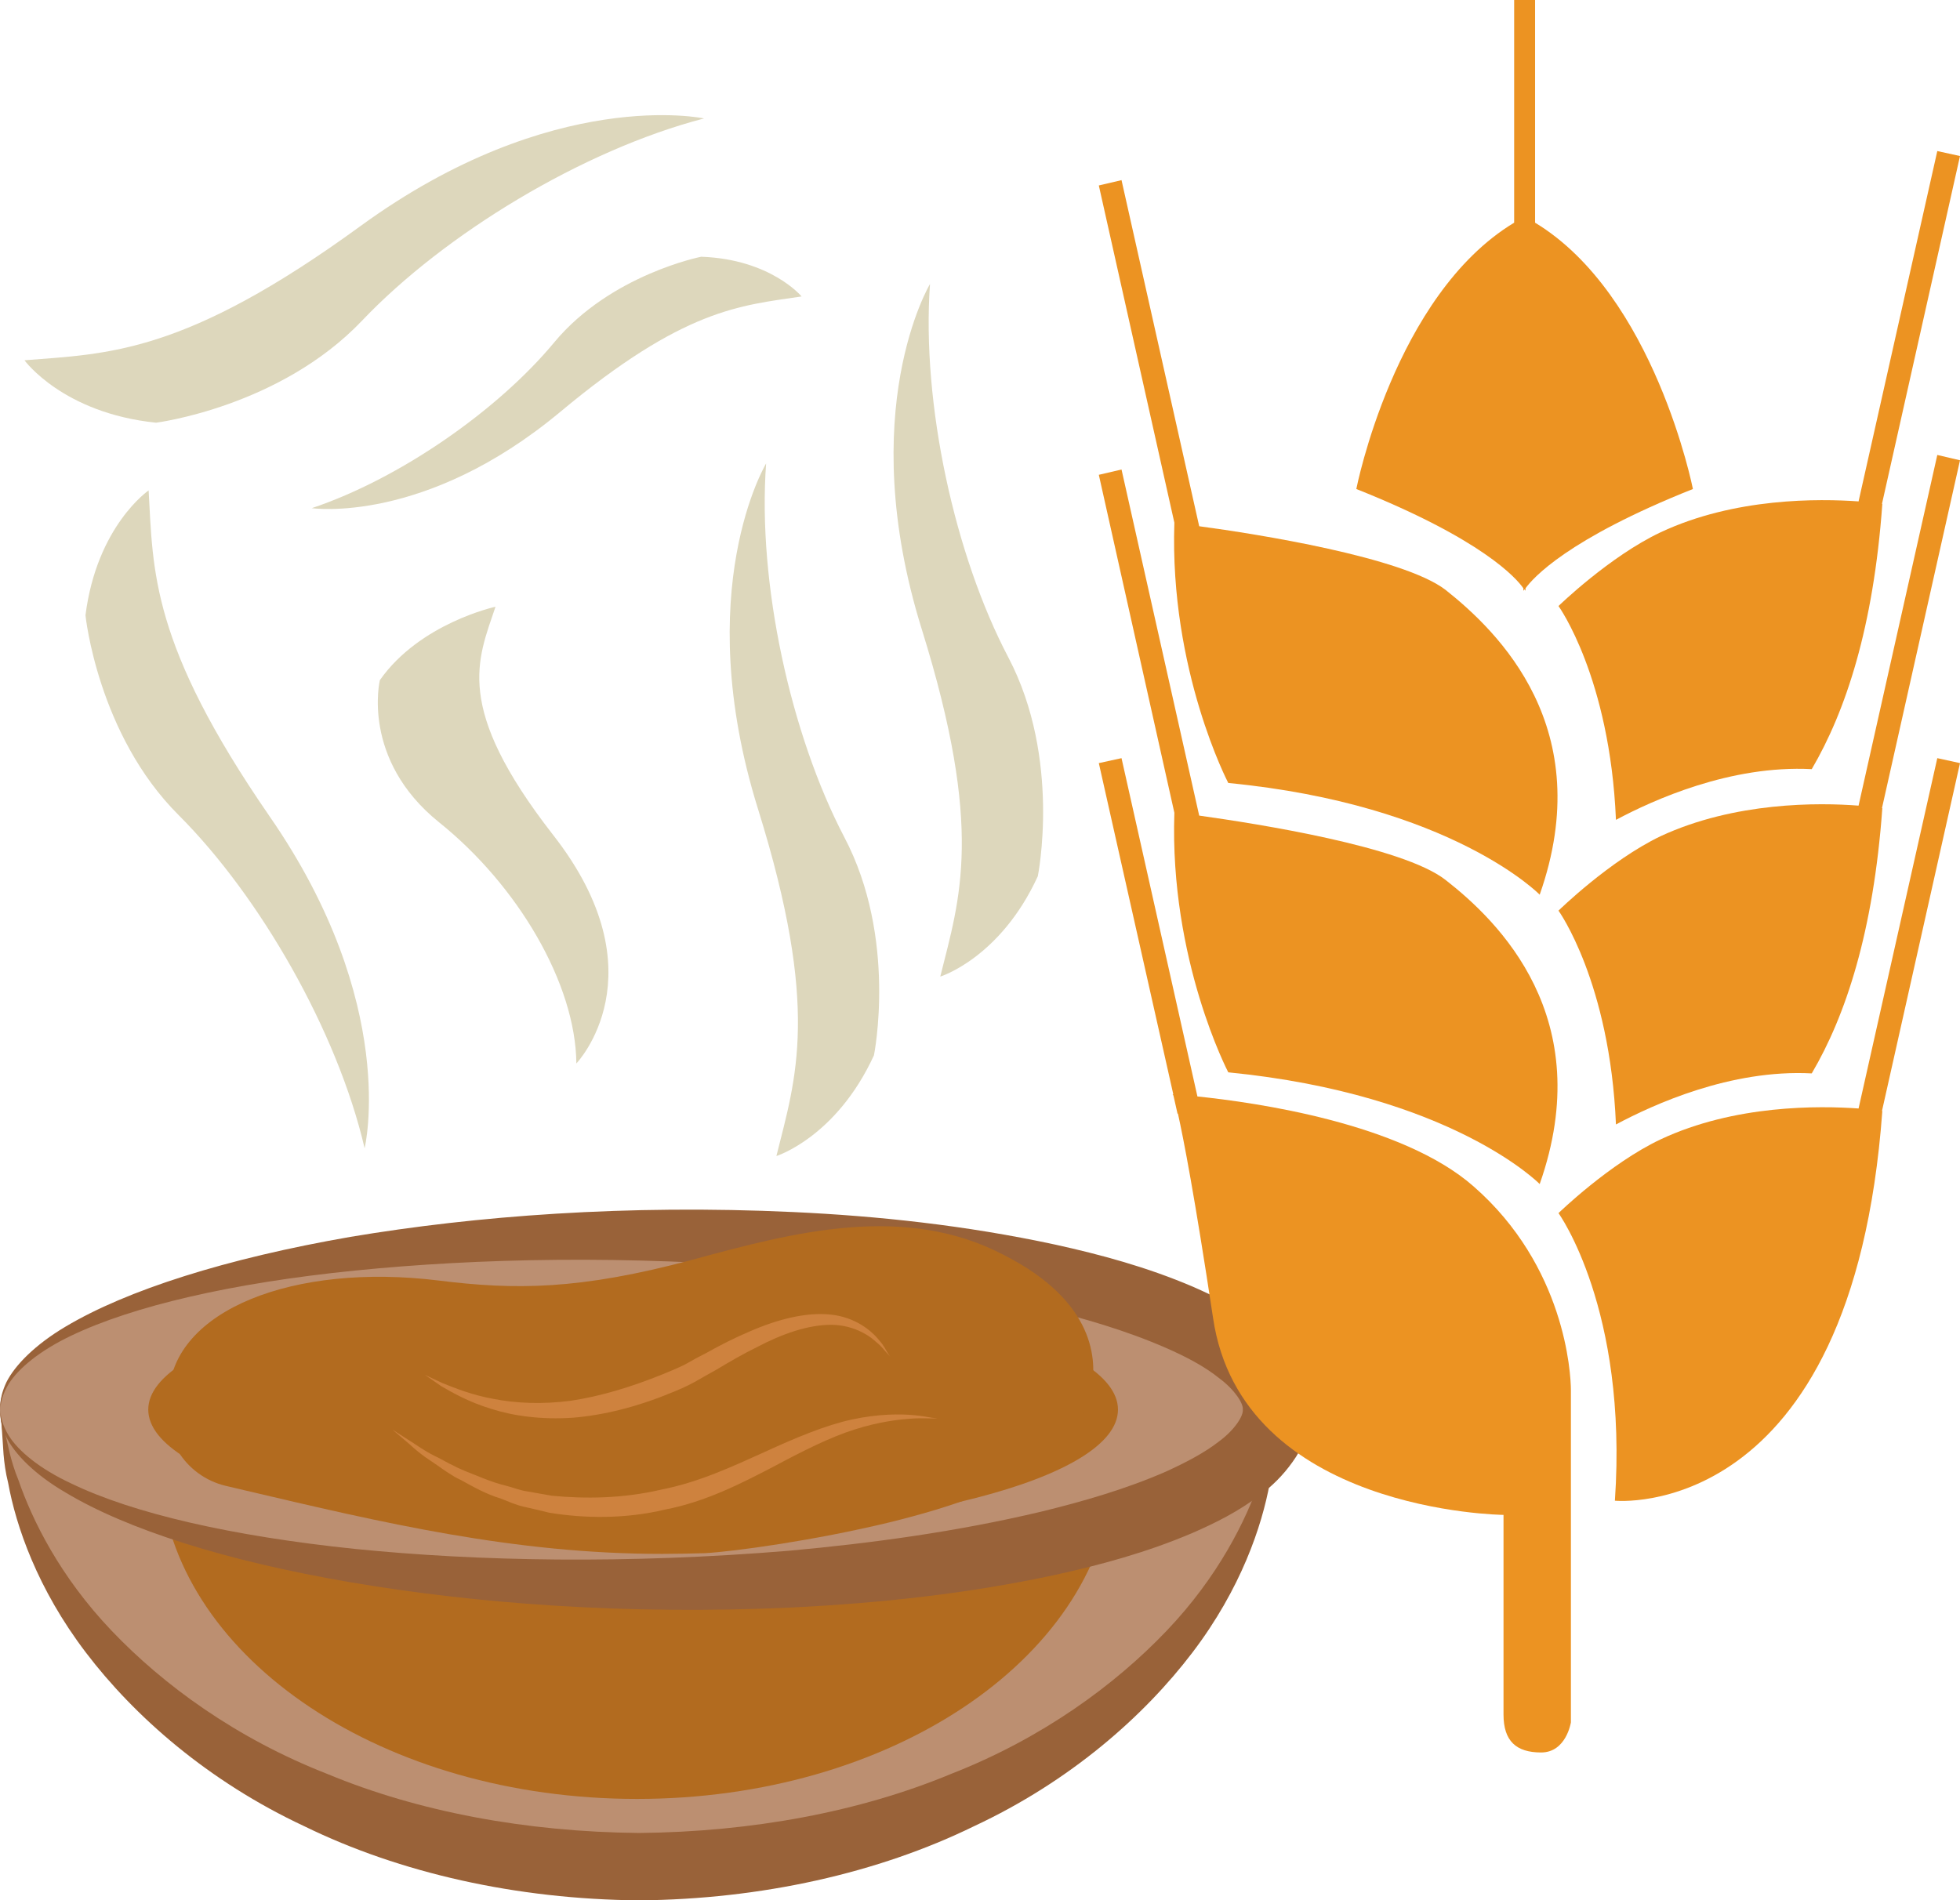
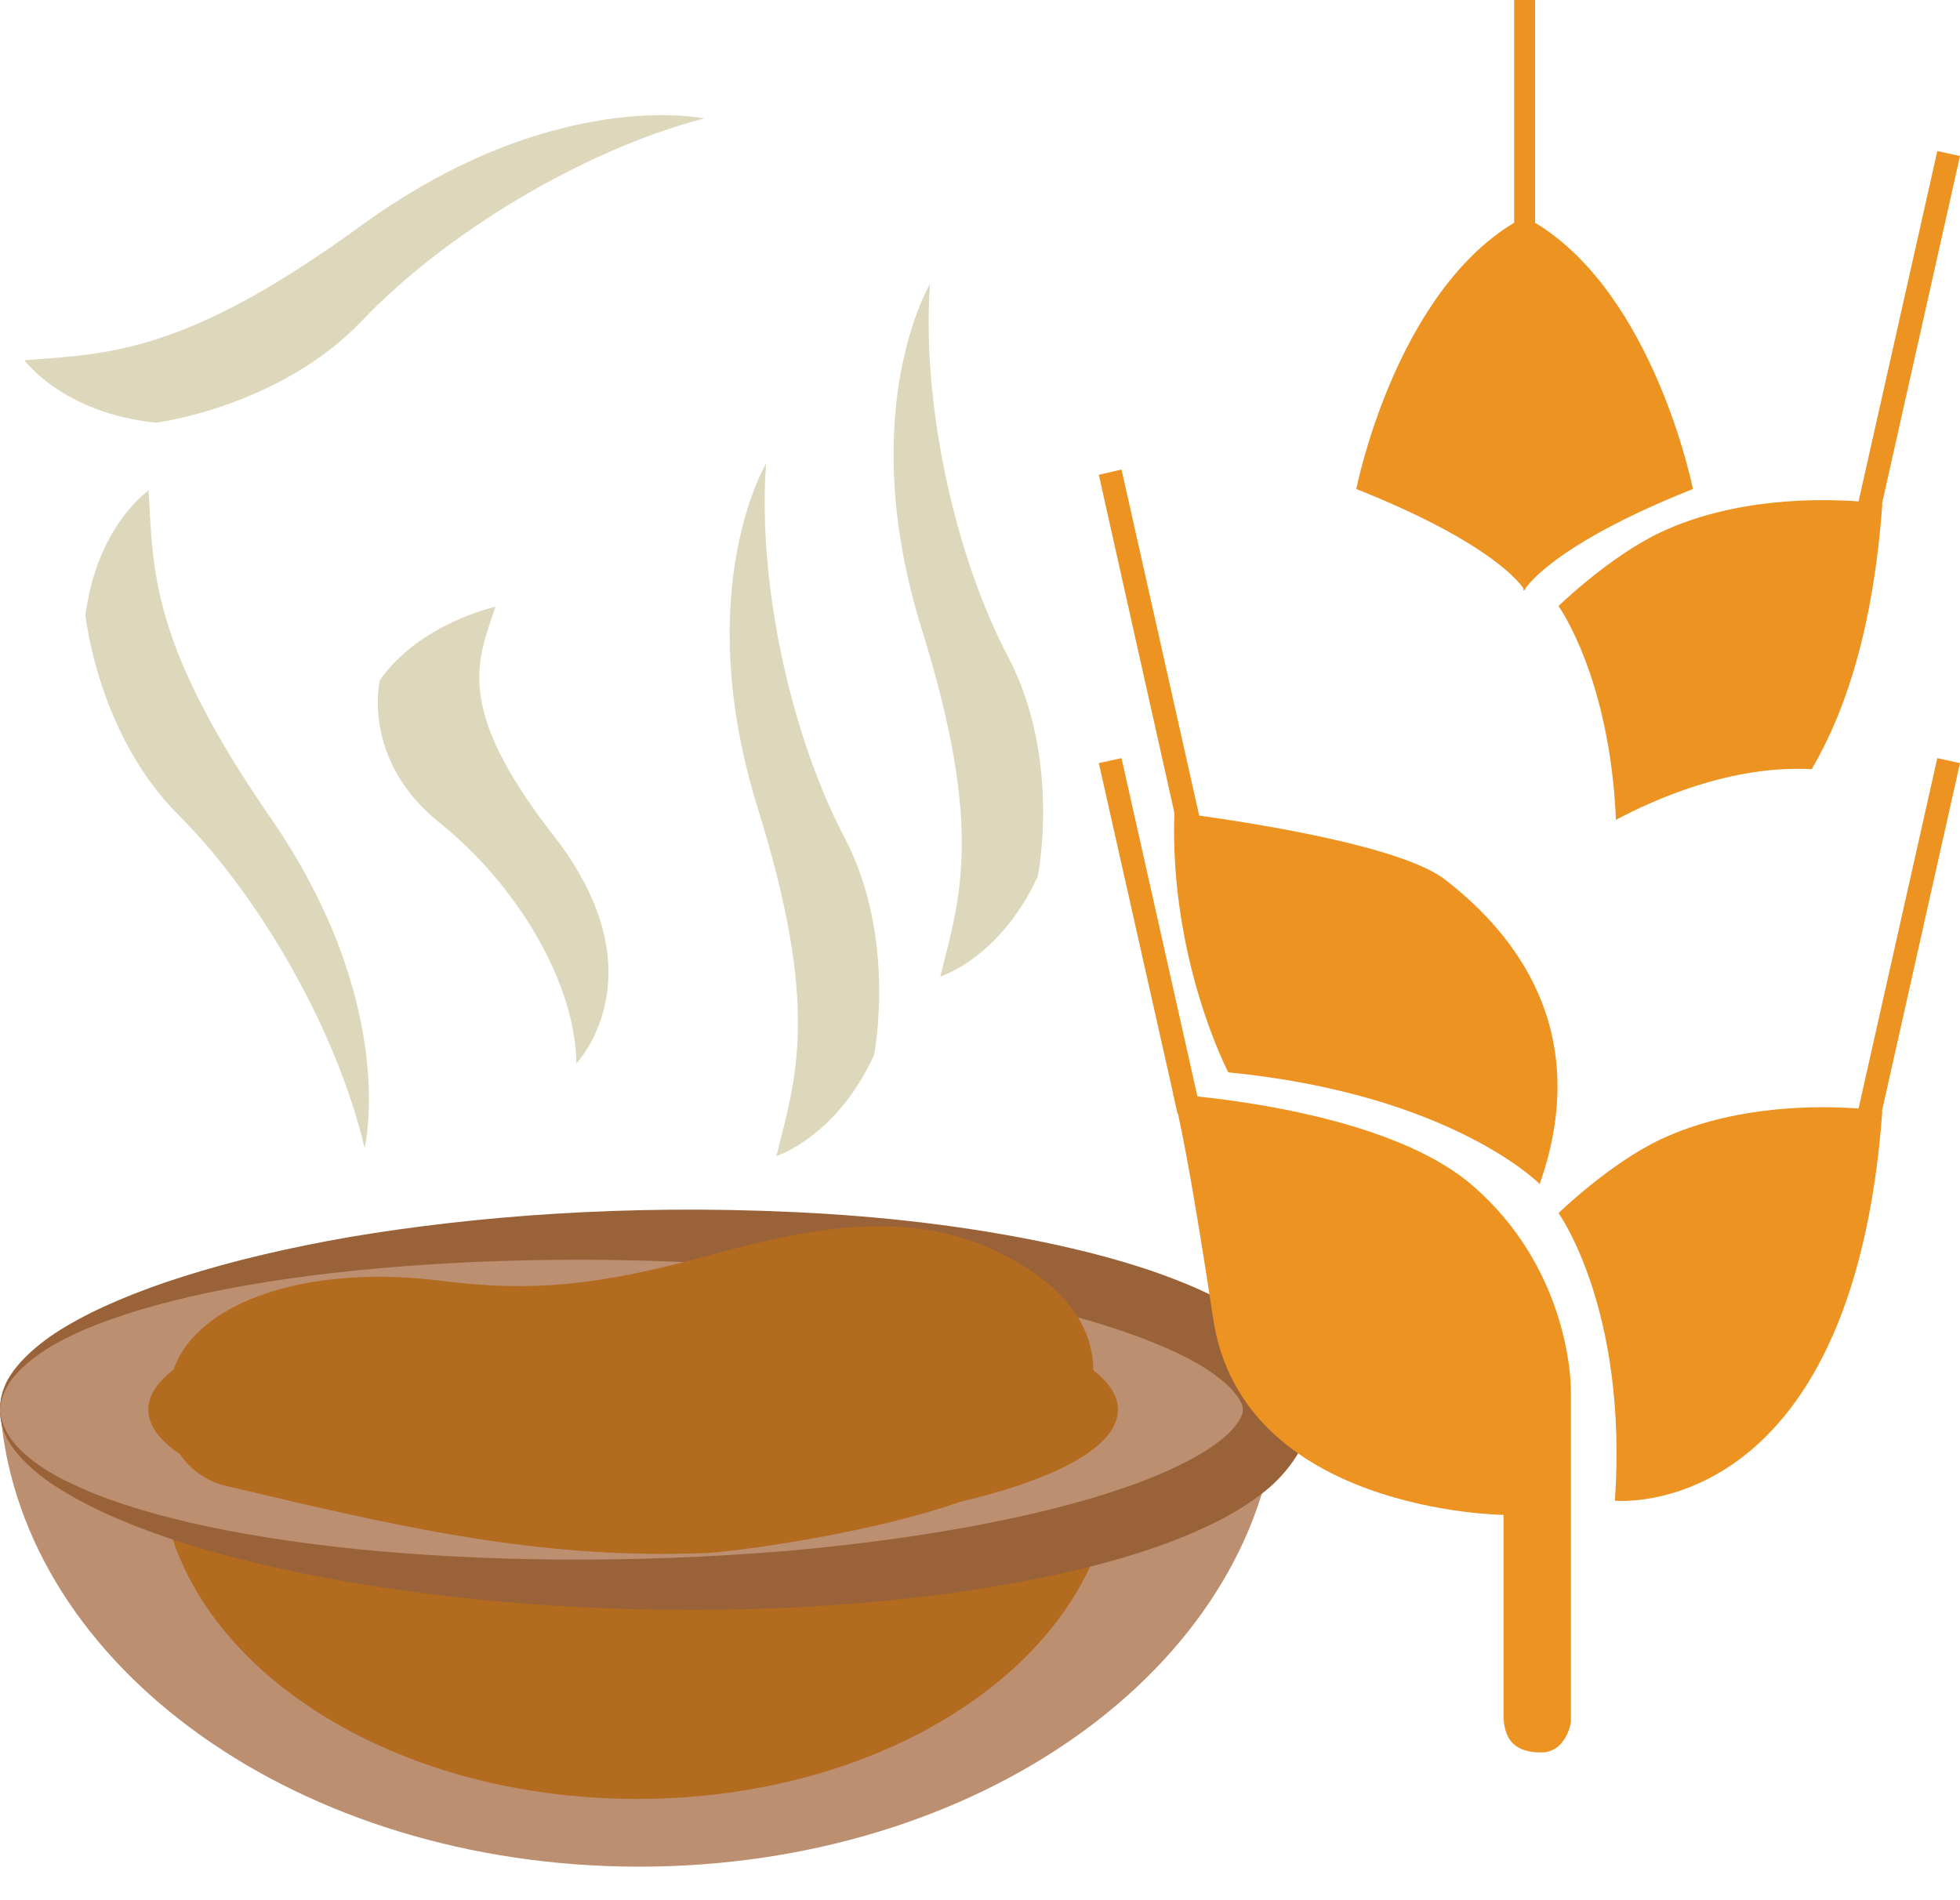
<svg xmlns="http://www.w3.org/2000/svg" id="svg53" viewBox="0 0 5526 5359" style="clip-rule:evenodd;fill-rule:evenodd;image-rendering:optimizeQuality;shape-rendering:geometricPrecision;text-rendering:geometricPrecision" version="1.1" height="53.59mm" width="55.26mm" xml:space="preserve">
  <defs id="defs4">
    <style id="style2" type="text/css">
   
    .fil5 {fill:#EC9322}
    .fil1 {fill:#996239;fill-rule:nonzero}
    .fil2 {fill:#B26B1F;fill-rule:nonzero}
    .fil0 {fill:#BC8F71;fill-rule:nonzero}
    .fil3 {fill:#CE823E;fill-rule:nonzero}
    .fil4 {fill:#DDD7BC;fill-rule:nonzero}
   
  </style>
  </defs>
  <g transform="translate(-7762,-11805)" id="Vrstva_x0020_1">
    <g id="_471208184">
      <path style="fill:#bc8f71;fill-rule:nonzero" id="path7" d="m 7764,15797 c 64,712 844,1272 1800,1272 956,0 1736,-560 1799,-1272 z" class="fil0" />
-       <path style="fill:#996239;fill-rule:nonzero" id="path9" d="m 11363,15797 c 0,0 -1,17 -3,49 -3,32 -3,81 -18,141 -22,121 -81,298 -218,478 -136,179 -344,363 -616,490 -270,132 -599,206 -944,209 -346,-3 -674,-77 -944,-209 -272,-127 -480,-311 -616,-490 -137,-180 -197,-357 -219,-478 -15,-60 -14,-109 -17,-141 -2,-32 -4,-49 -4,-49 0,0 4,17 12,48 8,31 15,78 38,134 39,113 117,272 263,425 145,152 350,303 609,404 255,106 559,163 878,166 319,-3 623,-60 878,-166 259,-101 464,-252 609,-404 146,-153 224,-312 263,-425 23,-56 30,-103 38,-134 7,-31 11,-48 11,-48 z" class="fil1" />
      <path style="fill:#b26b1f;fill-rule:nonzero" id="path11" d="m 10900,15988 c -48,499 -630,890 -1342,890 -713,0 -1295,-391 -1343,-890 l -35,-208 2734,-17 z" class="fil2" />
      <path style="fill:#bc8f71;fill-rule:nonzero" id="path13" d="m 7762,15780 c 0,-271 806,-491 1800,-491 994,0 1799,220 1799,491 0,272 -805,492 -1799,492 -994,0 -1800,-220 -1800,-492 z" class="fil0" />
      <path style="fill:#996239;fill-rule:nonzero" id="path15" d="m 7762,15780 c 2,0 -2,30 25,74 27,43 87,93 175,134 175,85 454,149 801,185 348,35 766,43 1225,5 229,-21 469,-53 709,-110 119,-29 240,-64 352,-113 55,-25 109,-53 151,-86 43,-32 68,-71 66,-89 2,-17 -23,-56 -66,-88 -42,-34 -96,-62 -151,-86 -112,-49 -233,-84 -352,-113 -240,-58 -480,-90 -709,-110 -459,-39 -877,-30 -1225,5 -347,35 -626,100 -801,184 -88,42 -148,92 -175,135 -27,44 -23,74 -25,73 2,1 -5,-28 18,-77 24,-48 81,-106 167,-157 173,-103 452,-192 803,-253 352,-59 777,-92 1249,-70 236,11 484,37 739,92 127,28 257,63 386,118 64,28 129,60 192,108 32,24 63,53 90,91 27,38 51,90 51,148 0,59 -24,111 -51,148 -27,38 -58,68 -90,92 -63,48 -128,80 -192,108 -129,55 -259,90 -386,118 -255,55 -503,80 -739,92 -472,22 -897,-11 -1249,-71 -351,-60 -630,-149 -803,-253 -86,-50 -143,-108 -167,-156 -23,-49 -16,-78 -18,-78 z" class="fil1" />
      <path style="fill:#b26b1f;fill-rule:nonzero" id="path17" d="m 8180,15780 c 0,-194 612,-351 1367,-351 755,0 1367,157 1367,351 0,195 -612,352 -1367,352 -755,0 -1367,-157 -1367,-352 z" class="fil2" />
      <path style="fill:#b26b1f;fill-rule:nonzero" id="path19" d="m 9629,16187 c -418,0 -789,-88 -1180,-180 l -51,-12 c -116,-28 -187,-144 -160,-259 11,-237 353,-370 760,-320 216,27 398,27 718,-59 280,-76 596,-161 878,-12 255,130 263,296 244,383 -36,171 -206,281 -568,370 -211,51 -435,82 -521,87 -40,1 -81,2 -120,2 z" class="fil2" />
-       <path style="fill:#ce823e;fill-rule:nonzero" id="path21" d="m 10272,15631 c 0,0 -3,-4 -10,-11 -6,-6 -14,-18 -28,-29 -25,-24 -72,-51 -133,-50 -61,1 -131,24 -205,63 -37,18 -75,40 -115,64 -20,11 -41,23 -62,35 -22,12 -45,22 -68,31 -92,38 -187,62 -274,69 -88,6 -168,-5 -230,-25 -63,-19 -110,-46 -141,-64 -29,-20 -46,-32 -46,-32 0,0 18,9 51,24 33,13 81,33 143,44 61,12 136,16 218,5 81,-12 168,-38 257,-74 22,-9 44,-18 64,-28 21,-12 41,-23 61,-33 41,-23 81,-43 121,-60 80,-35 160,-55 228,-48 69,7 115,44 138,73 12,13 18,26 23,34 5,8 8,12 8,12 z" class="fil3" />
-       <path style="fill:#ce823e;fill-rule:nonzero" id="path23" d="m 10405,15805 c 0,0 -5,0 -16,0 -11,0 -27,-1 -48,0 -41,2 -100,9 -169,31 -70,22 -147,61 -233,107 -87,45 -187,97 -302,119 -113,27 -227,25 -326,9 -25,-6 -49,-12 -72,-17 -23,-5 -44,-15 -65,-23 -43,-13 -79,-34 -112,-52 -8,-4 -17,-8 -24,-13 -8,-5 -15,-9 -22,-14 -14,-10 -27,-19 -39,-27 -25,-16 -45,-33 -60,-47 -32,-27 -49,-42 -49,-42 0,0 19,13 54,35 17,11 38,26 64,39 13,6 27,14 42,22 7,3 14,7 22,11 8,4 16,7 25,11 34,13 70,30 111,40 21,5 41,14 64,17 22,4 45,8 68,12 95,9 199,8 307,-17 108,-21 203,-66 292,-106 89,-41 173,-76 247,-92 74,-16 136,-16 177,-12 21,2 37,5 48,7 11,1 16,2 16,2 z" class="fil3" />
    </g>
    <path style="fill:#ddd7bc;fill-rule:nonzero" id="path26" d="m 9159,13516 c 0,0 -213,46 -326,207 0,0 -54,223 167,401 222,178 385,455 387,680 0,0 242,-252 -66,-645 -281,-361 -212,-493 -162,-643 z" class="fil4" />
    <path style="fill:#ddd7bc;fill-rule:nonzero" id="path28" d="m 7831,12821 c 0,0 108,149 371,176 0,0 349,-44 581,-288 232,-244 622,-481 964,-570 0,0 -425,-92 -968,303 -498,363 -712,360 -948,379 z" class="fil4" />
    <path style="fill:#ddd7bc;fill-rule:nonzero" id="path30" d="m 9951,15065 c 0,0 169,-53 275,-284 0,0 67,-330 -84,-616 -150,-287 -245,-715 -220,-1053 0,0 -215,357 -23,974 176,564 107,758 52,979 z" class="fil4" />
    <path style="fill:#ddd7bc;fill-rule:nonzero" id="path32" d="m 10413,14559 c 0,0 169,-52 275,-283 0,0 67,-331 -83,-617 -151,-287 -245,-715 -221,-1053 0,0 -215,358 -23,974 176,565 107,758 52,979 z" class="fil4" />
    <path style="fill:#ddd7bc;fill-rule:nonzero" id="path34" d="m 8181,13188 c 0,0 -146,100 -178,352 0,0 34,336 263,564 229,229 447,609 524,939 0,0 99,-406 -268,-936 -336,-487 -328,-692 -341,-919 z" class="fil4" />
-     <path style="fill:#ddd7bc;fill-rule:nonzero" id="path36" d="m 10022,12641 c 0,0 -87,-105 -283,-112 0,0 -255,50 -414,241 -159,192 -436,385 -684,468 0,0 318,47 700,-271 350,-292 507,-300 681,-326 z" class="fil4" />
+     <path style="fill:#ddd7bc;fill-rule:nonzero" id="path36" d="m 10022,12641 z" class="fil4" />
    <path style="fill:#ec9322" id="path38" d="m 11917,15151 c -203,-179 -616,-237 -779,-254 l -214,-954 -64,14 210,934 h -2 c 0,0 2,1 3,6 l 11,49 1,-1 c 16,72 47,232 99,576 80,549 819,556 819,556 v 563 c 0,75 36,107 106,107 71,0 84,-85 84,-85 v -936 c 0,-50 -17,-350 -274,-575 z" class="fil5" />
    <path style="fill:#ec9322" id="path40" d="m 13224,13943 -222,988 h 1 c -113,-8 -350,-11 -559,87 -144,68 -288,208 -288,208 0,0 196,271 159,811 0,0 669,67 754,-1099 0,0 -1,0 -1,0 l 220,-981 z" class="fil5" />
-     <path style="fill:#ec9322" id="path42" d="m 13002,14077 h 1 c -113,-9 -350,-11 -559,86 -144,69 -288,210 -288,210 0,0 145,201 162,603 105,-56 323,-156 552,-144 96,-163 174,-400 199,-748 0,0 -1,0 -1,0 l 220,-981 -64,-15 z" class="fil5" />
    <path style="fill:#ec9322" id="path44" d="m 11073,14097 c -14,415 152,732 152,732 630,62 878,315 878,315 165,-469 -117,-742 -266,-858 -121,-94 -530,-158 -694,-181 l -219,-976 -64,15 z" class="fil5" />
-     <path style="fill:#ec9322" id="path46" d="m 11073,13279 c -14,417 152,734 152,734 630,61 878,315 878,315 165,-469 -117,-742 -266,-860 -121,-92 -530,-157 -694,-179 l -219,-976 -64,15 z" class="fil5" />
    <path style="fill:#ec9322" id="path48" d="m 12444,13306 c -144,68 -288,208 -288,208 0,0 145,201 162,603 105,-56 323,-155 552,-143 96,-164 174,-400 199,-748 0,0 -1,0 -1,0 l 220,-981 -64,-14 -222,988 h 1 c -113,-8 -350,-11 -559,87 z" class="fil5" />
    <path style="fill:#ec9322" id="path50" d="m 12057,13464 v 7 c 0,0 2,-2 3,-4 2,2 3,4 3,4 v -7 c 21,-29 118,-139 472,-280 0,0 -108,-547 -445,-751 v -628 h -59 v 628 c -338,204 -445,751 -445,751 354,141 451,251 471,280 z" class="fil5" />
  </g>
</svg>